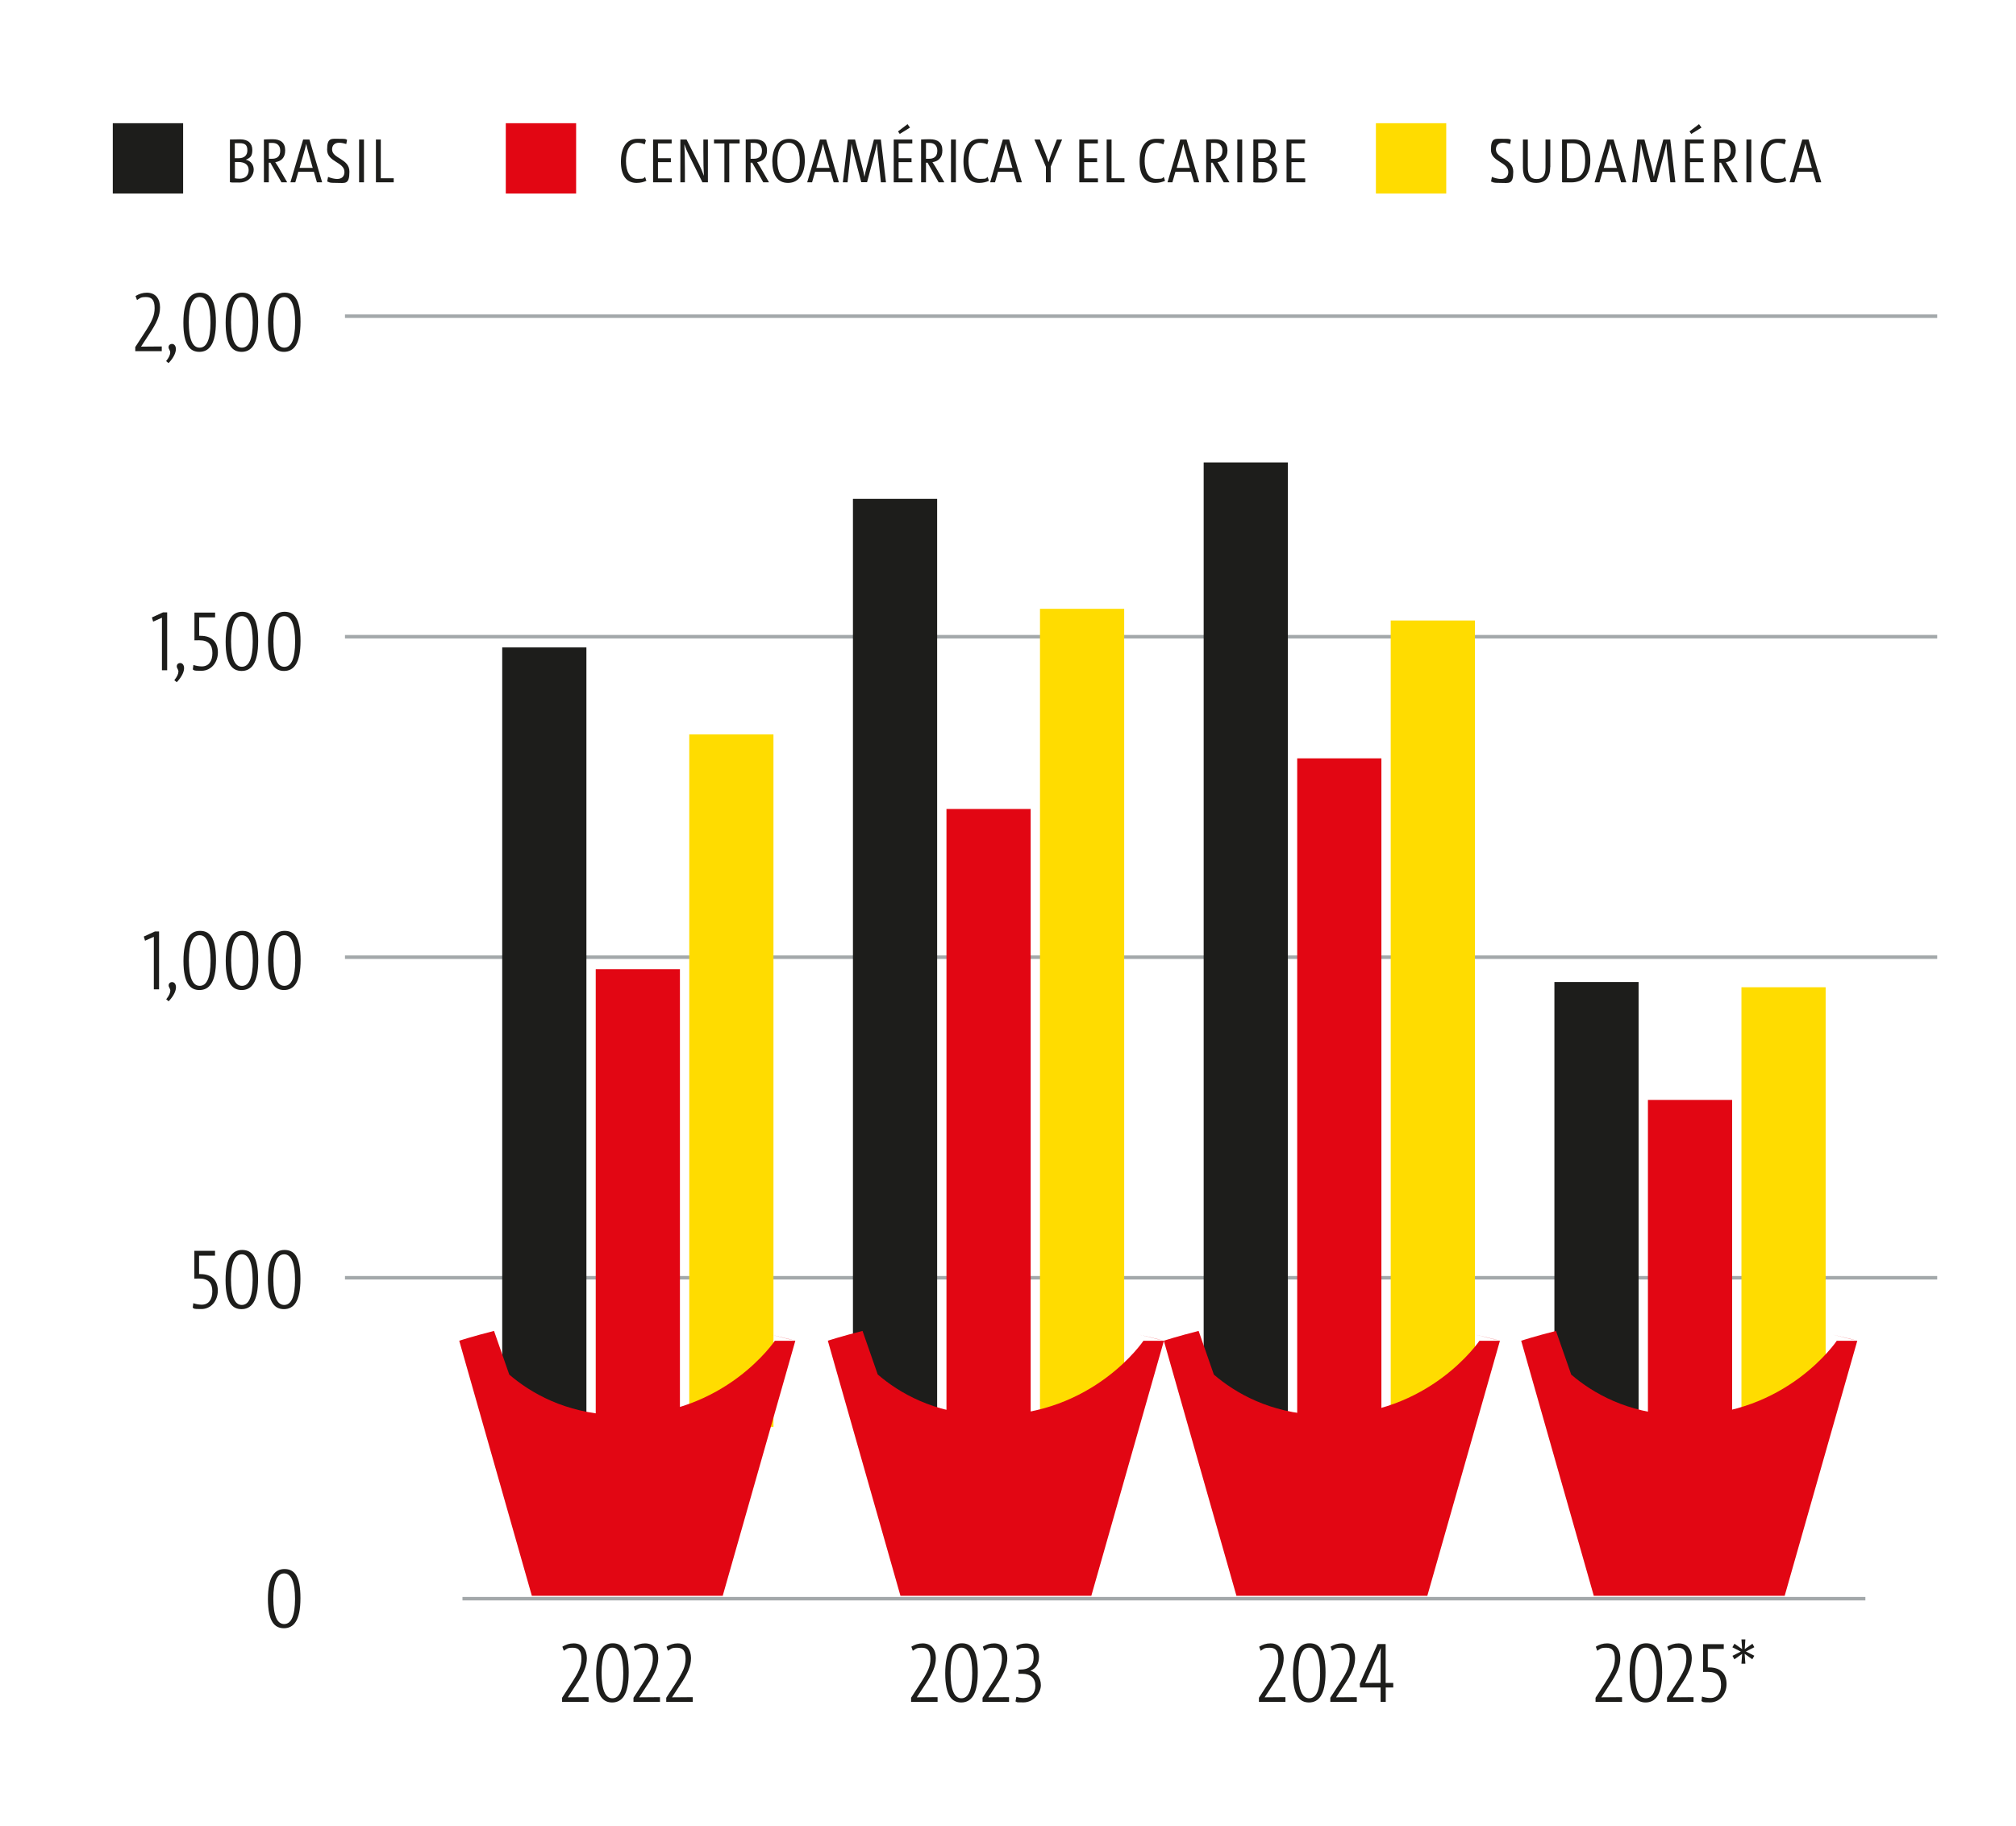
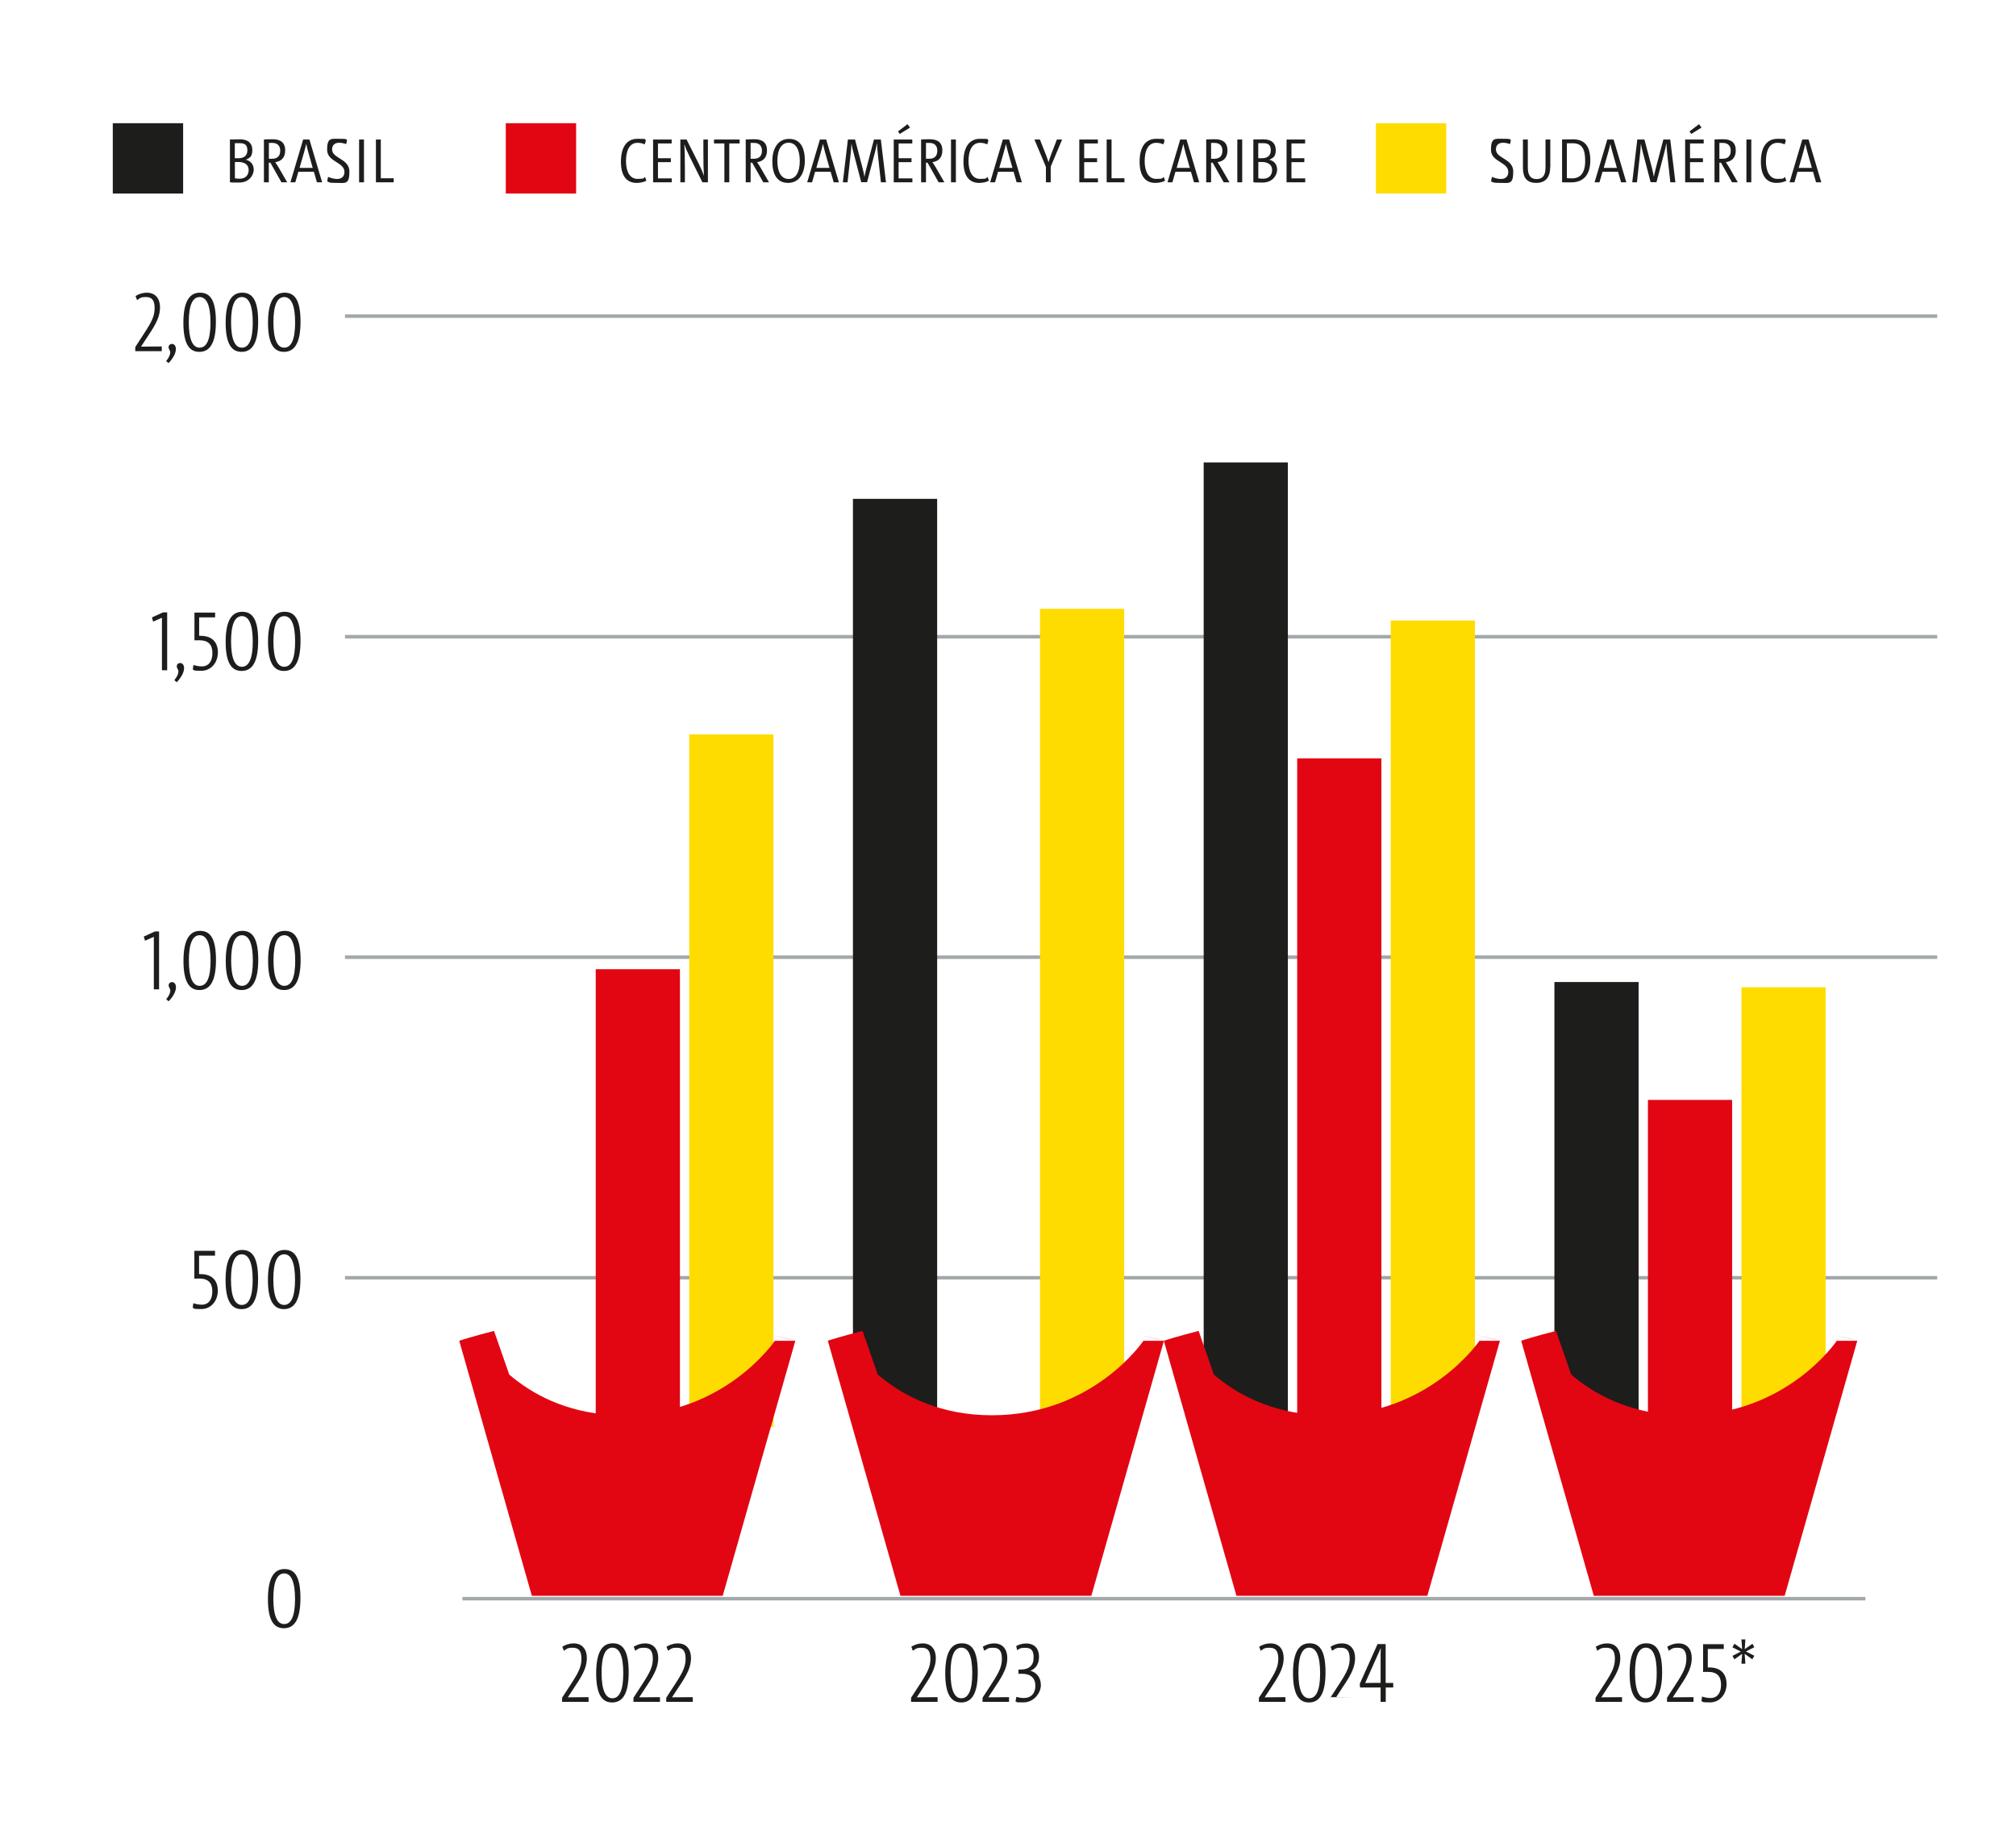
<svg xmlns="http://www.w3.org/2000/svg" id="Capa_1" version="1.1" viewBox="0 0 2313 2095.2">
  <defs>
    <style>
      .st0 {
        fill: #a3a8aa;
      }

      .st1 {
        fill: #1d1d1b;
      }

      .st2 {
        fill: #e20613;
      }

      .st3 {
        fill: #ffdc00;
      }
    </style>
  </defs>
  <g>
    <path class="st1" d="M644.9,1953.1v-4.7l10.9-16.8c8.3-12.8,11.3-19.2,11.3-28s-3-12.6-9.8-12.6-6.8,1.3-10.4,3.5l-1.7-4.7c4.1-2.4,8.1-3.8,13-3.8,10.3,0,15.1,7.4,15.1,16.8s-3.6,17.8-13.3,32.1l-8.5,13h0c4.3-.1,14.1-.2,23.8-.2v5.4h-30.3Z" />
    <path class="st1" d="M702.3,1953.8c-10.3,0-18.3-7.2-18.3-33.4s8.1-34.5,19-34.5,18.3,7.2,18.3,33.4-8,34.5-19,34.5ZM702.6,1890.9c-8,0-12.4,9.3-12.4,28.8s4.3,29.3,12.4,29.3,12.5-9.3,12.5-28.8-4.3-29.3-12.5-29.3Z" />
    <path class="st1" d="M726.8,1953.1v-4.7l10.9-16.8c8.3-12.8,11.3-19.2,11.3-28s-3.1-12.6-9.8-12.6-6.8,1.3-10.4,3.5l-1.7-4.7c4.1-2.4,8.2-3.8,13-3.8,10.3,0,15.1,7.4,15.1,16.8s-3.6,17.8-13.3,32.1l-8.5,13h0c4.3-.1,14.2-.2,23.8-.2v5.4h-30.3Z" />
    <path class="st1" d="M764.4,1953.1v-4.7l10.9-16.8c8.3-12.8,11.3-19.2,11.3-28s-3-12.6-9.8-12.6-6.8,1.3-10.4,3.5l-1.7-4.7c4.1-2.4,8.1-3.8,13-3.8,10.3,0,15.1,7.4,15.1,16.8s-3.6,17.8-13.3,32.1l-8.5,13h0c4.3-.1,14.1-.2,23.8-.2v5.4h-30.3Z" />
  </g>
  <g>
    <path class="st1" d="M1045.3,1953.1v-4.7l10.9-16.8c8.3-12.8,11.3-19.2,11.3-28s-3-12.6-9.8-12.6-6.8,1.3-10.4,3.5l-1.7-4.7c4.1-2.4,8.1-3.8,13-3.8,10.3,0,15.1,7.4,15.1,16.8s-3.6,17.8-13.3,32.1l-8.5,13h0c4.3-.1,14.1-.2,23.8-.2v5.4h-30.3Z" />
    <path class="st1" d="M1102.8,1953.8c-10.3,0-18.3-7.2-18.3-33.4s8.1-34.5,19-34.5,18.3,7.2,18.3,33.4-8,34.5-19,34.5ZM1103,1890.9c-8,0-12.4,9.3-12.4,28.8s4.3,29.3,12.4,29.3,12.5-9.3,12.5-28.8-4.3-29.3-12.5-29.3Z" />
    <path class="st1" d="M1127.3,1953.1v-4.7l10.9-16.8c8.3-12.8,11.3-19.2,11.3-28s-3.1-12.6-9.8-12.6-6.8,1.3-10.4,3.5l-1.7-4.7c4.1-2.4,8.2-3.8,13-3.8,10.3,0,15.1,7.4,15.1,16.8s-3.6,17.8-13.3,32.1l-8.5,13h0c4.3-.1,14.2-.2,23.8-.2v5.4h-30.3Z" />
    <path class="st1" d="M1165.9,1947.3c3,.9,5.9,1.4,8.8,1.4,8.3,0,13.2-5.3,13.2-14s-5.3-13.8-15-13.8-3.1.1-4.4.3v-5.1h1.5c11.1,0,15.9-4.9,15.9-13.9s-3.5-11.1-9.6-11.1-5.9.8-9.3,2.7l-1.1-4.7c3.1-1.8,7.1-3,11.2-3,10.7,0,15,6.9,15,15.1s-3.5,13.6-9.9,16.2h0c7,1.9,12,7.7,12,16.6s-8.1,19.7-19.9,19.7-5.8-.3-9.2-1l1-5.4Z" />
  </g>
  <g>
    <path class="st1" d="M1444.4,1953.1v-4.7l10.9-16.8c8.3-12.8,11.3-19.2,11.3-28s-3-12.6-9.8-12.6-6.8,1.3-10.4,3.5l-1.7-4.7c4.1-2.4,8.1-3.8,13-3.8,10.3,0,15.1,7.4,15.1,16.8s-3.6,17.8-13.3,32.1l-8.5,13h0c4.3-.1,14.1-.2,23.8-.2v5.4h-30.3Z" />
    <path class="st1" d="M1501.8,1953.8c-10.3,0-18.3-7.2-18.3-33.4s8.1-34.5,19-34.5,18.3,7.2,18.3,33.4-8,34.5-19,34.5ZM1502.1,1890.9c-8,0-12.4,9.3-12.4,28.8s4.3,29.3,12.4,29.3,12.5-9.3,12.5-28.8-4.3-29.3-12.5-29.3Z" />
-     <path class="st1" d="M1526.3,1953.1v-4.7l10.9-16.8c8.3-12.8,11.3-19.2,11.3-28s-3.1-12.6-9.8-12.6-6.8,1.3-10.4,3.5l-1.7-4.7c4.1-2.4,8.2-3.8,13-3.8,10.3,0,15.1,7.4,15.1,16.8s-3.6,17.8-13.3,32.1l-8.5,13h0c4.3-.1,14.2-.2,23.8-.2v5.4h-30.3Z" />
+     <path class="st1" d="M1526.3,1953.1v-4.7l10.9-16.8c8.3-12.8,11.3-19.2,11.3-28s-3.1-12.6-9.8-12.6-6.8,1.3-10.4,3.5l-1.7-4.7c4.1-2.4,8.2-3.8,13-3.8,10.3,0,15.1,7.4,15.1,16.8s-3.6,17.8-13.3,32.1l-8.5,13h0c4.3-.1,14.2-.2,23.8-.2h-30.3Z" />
    <path class="st1" d="M1589.9,1936.6v16.5h-5.9v-16.5h-23.6l-.3-4.2,20.4-45.6h9.3v44.6h8.7v5.2h-8.7ZM1584,1898.5l.2-7.2-17.9,40.2c5.5-.2,14.2-.2,17.7-.2v-32.8Z" />
  </g>
  <g>
    <path class="st1" d="M1830.6,1953.1v-4.7l10.9-16.8c8.3-12.8,11.3-19.2,11.3-28s-3-12.6-9.8-12.6-6.8,1.3-10.4,3.5l-1.7-4.7c4.1-2.4,8.1-3.8,13-3.8,10.3,0,15.1,7.4,15.1,16.8s-3.6,17.8-13.3,32.1l-8.5,13h0c4.3-.1,14.1-.2,23.8-.2v5.4h-30.3Z" />
    <path class="st1" d="M1888,1953.8c-10.3,0-18.3-7.2-18.3-33.4s8.1-34.5,19-34.5,18.3,7.2,18.3,33.4-8,34.5-19,34.5ZM1888.3,1890.9c-8,0-12.4,9.3-12.4,28.8s4.3,29.3,12.4,29.3,12.5-9.3,12.5-28.8-4.3-29.3-12.5-29.3Z" />
    <path class="st1" d="M1912.6,1953.1v-4.7l10.9-16.8c8.3-12.8,11.3-19.2,11.3-28s-3.1-12.6-9.8-12.6-6.8,1.3-10.4,3.5l-1.7-4.7c4.1-2.4,8.2-3.8,13-3.8,10.3,0,15.1,7.4,15.1,16.8s-3.6,17.8-13.3,32.1l-8.5,13h0c4.3-.1,14.2-.2,23.8-.2v5.4h-30.3Z" />
    <path class="st1" d="M1952.8,1947c2.6.9,6.2,1.7,9.6,1.7,7.8,0,12.2-5.7,12.2-15.3s-4.5-14.7-15-14.7-5.6.2-5.6.2v-32h23.7v5.5h-18.3v21.2h1.6c13.5,0,19.9,7.6,19.9,19.1s-7.8,21-18.8,21-7.1-.5-10-1.4l.7-5.3Z" />
    <path class="st1" d="M2010.5,1904.3l-8.8-6.3.8,11.3h-4.5l.8-11.3-8.9,6.3-2.2-4,9.6-4.9-9.7-4.9,2.4-4.1,8.8,6.2-.8-11.2h4.5l-.7,11.2,8.8-6.2,2.2,4-9.7,4.9,9.7,4.9-2.4,4.1Z" />
  </g>
  <path class="st0" d="M2222.6,1468.4H395.8v-4h1826.8v4ZM2222.6,1100.5H395.8v-4h1826.8v4ZM2222.6,732.7H395.8v-4h1826.8v4ZM2222.6,364.8H395.8v-4h1826.8v4Z" />
  <rect class="st3" x="790.8" y="842.8" width="96.6" height="794.7" />
  <rect class="st3" x="1193.2" y="698.7" width="96.6" height="937.3" />
  <rect class="st3" x="1595.6" y="712.1" width="96.6" height="924" />
  <rect class="st3" x="1998" y="1133" width="96.6" height="503" />
  <rect class="st2" x="683.5" y="1112.3" width="96.6" height="525.2" />
-   <rect class="st2" x="1085.9" y="928.4" width="96.6" height="709.1" />
  <rect class="st2" x="1488.3" y="870.3" width="96.6" height="767.3" />
  <rect class="st2" x="1890.7" y="1262.3" width="96.6" height="375.3" />
-   <rect class="st1" x="576.2" y="743" width="96.6" height="894.5" />
  <rect class="st1" x="978.6" y="572.5" width="96.6" height="1065.1" />
  <rect class="st1" x="1381" y="530.7" width="96.6" height="1106.9" />
  <rect class="st1" x="1783.4" y="1127" width="96.6" height="510.6" />
  <g>
    <path class="st1" d="M155.2,403v-4.7l10.9-16.8c8.3-12.8,11.3-19.2,11.3-28s-3.1-12.6-9.8-12.6-6.8,1.3-10.4,3.5l-1.7-4.7c4.1-2.4,8.2-3.8,13-3.8,10.3,0,15.1,7.4,15.1,16.8s-3.6,17.8-13.3,32.1l-8.5,13h0c4.3-.1,14.2-.2,23.8-.2v5.4h-30.3Z" />
    <path class="st1" d="M190.6,414.4c3.2-3.9,4.7-7.4,4.7-9.9s-1.9-3.8-1.9-6,1.6-3.8,4-3.8,4.4,2.2,4.4,5.9-2.1,9.5-8.4,16.1l-2.8-2.3Z" />
    <path class="st1" d="M228.7,403.8c-10.3,0-18.3-7.2-18.3-33.4s8.1-34.5,19-34.5,18.3,7.2,18.3,33.4-8,34.5-19,34.5ZM229,340.9c-8,0-12.4,9.3-12.4,28.8s4.3,29.3,12.4,29.3,12.5-9.3,12.5-28.8-4.3-29.3-12.5-29.3Z" />
    <path class="st1" d="M277.2,403.8c-10.3,0-18.3-7.2-18.3-33.4s8.1-34.5,19-34.5,18.3,7.2,18.3,33.4-8,34.5-19,34.5ZM277.5,340.9c-8,0-12.4,9.3-12.4,28.8s4.3,29.3,12.4,29.3,12.5-9.3,12.5-28.8-4.3-29.3-12.5-29.3Z" />
    <path class="st1" d="M325.8,403.8c-10.3,0-18.3-7.2-18.3-33.4s8.1-34.5,19-34.5,18.3,7.2,18.3,33.4-8,34.5-19,34.5ZM326.1,340.9c-8,0-12.4,9.3-12.4,28.8s4.3,29.3,12.4,29.3,12.5-9.3,12.5-28.8-4.3-29.3-12.5-29.3Z" />
  </g>
  <g>
    <path class="st1" d="M185.8,769.2v-60.3l-10.1,4.5-1.4-4.8,12.7-5.8h4.8v66.4h-6Z" />
    <path class="st1" d="M200,780.6c3.2-3.9,4.7-7.4,4.7-9.9s-1.9-3.8-1.9-6,1.6-3.8,4-3.8,4.4,2.2,4.4,5.9-2.1,9.5-8.4,16.1l-2.8-2.3Z" />
    <path class="st1" d="M221.9,763.1c2.6.9,6.2,1.7,9.6,1.7,7.8,0,12.2-5.7,12.2-15.3s-4.5-14.7-15-14.7-5.6.2-5.6.2v-32h23.7v5.5h-18.3v21.2h1.6c13.5,0,19.9,7.6,19.9,19.1s-7.8,21-18.8,21-7.1-.5-10-1.4l.7-5.3Z" />
    <path class="st1" d="M277.2,770c-10.3,0-18.3-7.2-18.3-33.4s8.1-34.5,19-34.5,18.3,7.2,18.3,33.4-8,34.5-19,34.5ZM277.5,707.1c-8,0-12.4,9.3-12.4,28.8s4.3,29.3,12.4,29.3,12.5-9.3,12.5-28.8-4.3-29.3-12.5-29.3Z" />
    <path class="st1" d="M325.8,770c-10.3,0-18.3-7.2-18.3-33.4s8.1-34.5,19-34.5,18.3,7.2,18.3,33.4-8,34.5-19,34.5ZM326.1,707.1c-8,0-12.4,9.3-12.4,28.8s4.3,29.3,12.4,29.3,12.5-9.3,12.5-28.8-4.3-29.3-12.5-29.3Z" />
  </g>
  <g>
    <path class="st1" d="M176.5,1135.4v-60.3l-10.1,4.5-1.4-4.8,12.7-5.8h4.8v66.4h-6Z" />
    <path class="st1" d="M190.7,1146.8c3.2-3.9,4.7-7.4,4.7-9.9s-1.9-3.8-1.9-6,1.6-3.8,4-3.8,4.4,2.2,4.4,5.9-2.1,9.5-8.4,16.1l-2.8-2.3Z" />
    <path class="st1" d="M228.8,1136.2c-10.3,0-18.3-7.2-18.3-33.4s8.1-34.5,19-34.5,18.3,7.2,18.3,33.4-8,34.5-19,34.5ZM229.1,1073.3c-8,0-12.4,9.3-12.4,28.8s4.3,29.3,12.4,29.3,12.5-9.3,12.5-28.8-4.3-29.3-12.5-29.3Z" />
    <path class="st1" d="M277.3,1136.2c-10.3,0-18.3-7.2-18.3-33.4s8.1-34.5,19-34.5,18.3,7.2,18.3,33.4-8,34.5-19,34.5ZM277.6,1073.3c-8,0-12.4,9.3-12.4,28.8s4.3,29.3,12.4,29.3,12.5-9.3,12.5-28.8-4.3-29.3-12.5-29.3Z" />
    <path class="st1" d="M325.9,1136.2c-10.3,0-18.3-7.2-18.3-33.4s8.1-34.5,19-34.5,18.3,7.2,18.3,33.4-8,34.5-19,34.5ZM326.2,1073.3c-8,0-12.4,9.3-12.4,28.8s4.3,29.3,12.4,29.3,12.5-9.3,12.5-28.8-4.3-29.3-12.5-29.3Z" />
  </g>
  <g>
    <path class="st1" d="M221.8,1495.6c2.6.9,6.2,1.7,9.6,1.7,7.8,0,12.2-5.7,12.2-15.3s-4.5-14.7-15-14.7-5.6.2-5.6.2v-32h23.7v5.5h-18.3v21.2h1.6c13.5,0,19.9,7.6,19.9,19.1s-7.8,21-18.8,21-7.1-.5-10-1.4l.7-5.3Z" />
    <path class="st1" d="M277.1,1502.4c-10.3,0-18.3-7.2-18.3-33.4s8.1-34.5,19-34.5,18.3,7.2,18.3,33.4-8,34.5-19,34.5ZM277.4,1439.5c-8,0-12.4,9.3-12.4,28.8s4.3,29.3,12.4,29.3,12.5-9.3,12.5-28.8-4.3-29.3-12.5-29.3Z" />
    <path class="st1" d="M325.7,1502.4c-10.3,0-18.3-7.2-18.3-33.4s8.1-34.5,19-34.5,18.3,7.2,18.3,33.4-8,34.5-19,34.5ZM326,1439.5c-8,0-12.4,9.3-12.4,28.8s4.3,29.3,12.4,29.3,12.5-9.3,12.5-28.8-4.3-29.3-12.5-29.3Z" />
  </g>
  <path class="st1" d="M325.7,1868.6c-10.3,0-18.3-7.2-18.3-33.4s8.1-34.5,19-34.5,18.3,7.2,18.3,33.4-8,34.5-19,34.5ZM326,1805.7c-8,0-12.4,9.3-12.4,28.8s4.3,29.3,12.4,29.3,12.5-9.3,12.5-28.8-4.3-29.3-12.5-29.3Z" />
  <path class="st1" d="M263.8,160.1c3,0,6.9-.2,11.6-.2,9.6,0,14.1,4.8,14.1,12.2s-2.6,9.1-7.5,11.2h0c6,1.3,9.1,6,9.1,11.5s-4.6,14.7-16.7,14.7-6.7,0-10.6-.4v-49ZM269.4,181.6h4.3c6.4,0,10.1-3.2,10.1-9s-2.2-8.3-9-8.3-3.7,0-5.4,0v17.2ZM269.4,204.6c1.1.3,3.3.5,5.6.5,6.9,0,10.3-4.3,10.3-10s-4.2-9.2-11.8-9.2h-4v18.7ZM322.9,209.2l-12.7-22.5h-1.8v22.5h-5.6v-49.1c2.8-.2,6-.3,10.1-.3,9.1,0,14.3,4,14.3,12.8s-5,12.6-11.4,13.5l3.3,5.1,10.4,18h-6.6ZM308.4,182.2s1.8,0,3.8,0c6.7,0,9.3-3.8,9.3-9.3s-3.1-8.9-9.1-8.9-2.8,0-3.9,0v18ZM360.1,197.1h-17.8l-3.5,12.1h-5.6l14.6-49.1h7.2l14.6,49.1h-6l-3.5-12.1ZM343.6,192.7h15.2l-5.1-18c-1-3.6-1.8-7-2.4-9.6h0c-.5,2.7-1.5,5.9-2.4,9.5l-5.2,18.1ZM397.4,165.3c-2.3-.7-5.6-1.5-8.2-1.5-5.3,0-8.2,3-8.2,7.6,0,10.8,19.9,10.4,19.9,25.6s-5,12.9-14.7,12.9-7.3-.6-10.8-1.6l1-5.3c3.7,1.6,7.7,2.4,10.4,2.4,5.3,0,8.4-3,8.4-8,0-11.7-19.9-11.3-19.9-25.6s5-12.5,14.3-12.5,5.9.4,8.6,1.1l-.9,4.9ZM412,209.2v-49.1h5.6v49.1h-5.6ZM431.3,209.2v-49.1h5.6v44.5h14.8v4.6h-20.4Z" />
  <path class="st1" d="M741.7,207.4c-3,1.5-6.9,2.5-11.3,2.5-12.2,0-18-9.1-18-24.3s5.6-26.3,19.1-26.3,6.8.6,9.6,1.8l-1.4,4.6c-2.7-1.3-5.5-1.8-8.3-1.8-9.5,0-13.2,9.5-13.2,21s4.2,20.4,13.2,20.4,6.4-1,8.7-2.2l1.5,4.3ZM749.3,209.2v-49.1h21.3v4.5h-15.7v17h14.8v4.5h-14.8v18.6h15.8v4.5h-21.3ZM805.9,209.2l-14.9-30c-2.7-5.5-4.4-9.3-5.6-13.2h-.2c.4,6.2.6,15.7.6,28.6v14.6h-5.2v-49.1h7.1l14.3,28.4c2.7,5.6,4.3,9.4,5.6,13.3h0c-.4-6.2-.6-15.6-.6-28.7v-13h5.2v49.1h-6.3ZM836.7,164.6v44.6h-5.6v-44.6h-11.9v-4.5h29.4v4.5h-11.9ZM875.7,209.2l-12.7-22.5h-1.8v22.5h-5.6v-49.1c2.8-.2,6-.3,10.1-.3,9.1,0,14.3,4,14.3,12.8s-5,12.6-11.4,13.5l3.3,5.1,10.4,18h-6.6ZM861.1,182.2s1.8,0,3.8,0c6.7,0,9.3-3.8,9.3-9.3s-3.1-8.9-9.1-8.9-2.8,0-3.9,0v18ZM904.1,209.9c-12.7,0-18-10.2-18-24.8s6.4-25.7,19.3-25.7,18,10.2,18,24.8-6.4,25.7-19.3,25.7ZM904.8,163.8c-8.2,0-12.9,7.9-12.9,20.8s4.5,20.8,12.9,20.8,12.8-7.9,12.8-20.8-4.5-20.8-12.8-20.8ZM953,197.1h-17.8l-3.5,12.1h-5.6l14.6-49.1h7.2l14.6,49.1h-6l-3.5-12.1ZM936.5,192.7h15.2l-5.1-18c-1-3.6-1.8-7-2.4-9.6h0c-.5,2.7-1.5,5.9-2.4,9.5l-5.2,18.1ZM1010.7,209.2l-3.4-31c-.5-4.6-.9-9.4-1.1-13.4h-.2c-.5,3.2-1.3,7-2.3,10.6l-8.9,33.7h-6.7l-8.8-33.7c-1-3.7-1.9-7.4-2.4-10.6h0c-.2,3.9-.5,8.8-1.1,13.4l-3.4,31h-5.4l5.8-49.1h8.2l8.7,33.1c1,3.7,1.6,6.8,2.1,9.8h0c.5-3,1.2-6.1,2.2-9.8l8.7-33.1h7.9l5.9,49.1h-5.8ZM1025.4,209.2v-49.1h21.3v4.5h-15.7v17h14.8v4.5h-14.8v18.6h15.8v4.5h-21.3ZM1032.3,153.7l-2-2.9,10.9-8.3,2.9,3.9-11.8,7.3ZM1076.9,209.2l-12.7-22.5h-1.8v22.5h-5.6v-49.1c2.8-.2,6-.3,10.1-.3,9.1,0,14.3,4,14.3,12.8s-5,12.6-11.4,13.5l3.3,5.1,10.4,18h-6.6ZM1062.3,182.2s1.8,0,3.8,0c6.7,0,9.3-3.8,9.3-9.3s-3.1-8.9-9.1-8.9-2.8,0-3.9,0v18ZM1091.1,209.2v-49.1h5.6v49.1h-5.6ZM1134.7,207.4c-3,1.5-6.9,2.5-11.3,2.5-12.2,0-18-9.1-18-24.3s5.6-26.3,19.1-26.3,6.8.6,9.6,1.8l-1.4,4.6c-2.7-1.3-5.5-1.8-8.3-1.8-9.5,0-13.2,9.5-13.2,21s4.2,20.4,13.2,20.4,6.4-1,8.7-2.2l1.5,4.3ZM1162.9,197.1h-17.8l-3.5,12.1h-5.6l14.6-49.1h7.2l14.6,49.1h-6l-3.5-12.1ZM1146.4,192.7h15.2l-5.1-18c-1-3.6-1.8-7-2.4-9.6h0c-.5,2.7-1.5,5.9-2.4,9.5l-5.2,18.1ZM1205.5,191.5v17.7h-5.5v-17.7l-13.2-31.4h6.3l6.7,16.9c1.2,3,2.4,6.6,3.2,9.2h0c.7-2.6,2-6.1,3.1-9.2l6.5-16.9h6l-13.2,31.4ZM1238.3,209.2v-49.1h21.3v4.5h-15.7v17h14.8v4.5h-14.8v18.6h15.8v4.5h-21.3ZM1269.7,209.2v-49.1h5.6v44.5h14.8v4.6h-20.4ZM1336.8,207.4c-3,1.5-6.9,2.5-11.3,2.5-12.2,0-18-9.1-18-24.3s5.6-26.3,19.1-26.3,6.8.6,9.6,1.8l-1.4,4.6c-2.7-1.3-5.5-1.8-8.3-1.8-9.5,0-13.2,9.5-13.2,21s4.2,20.4,13.2,20.4,6.4-1,8.7-2.2l1.5,4.3ZM1366.4,197.1h-17.8l-3.5,12.1h-5.6l14.6-49.1h7.2l14.6,49.1h-6l-3.5-12.1ZM1349.9,192.7h15.2l-5.1-18c-1-3.6-1.8-7-2.4-9.6h0c-.5,2.7-1.5,5.9-2.4,9.5l-5.2,18.1ZM1404,209.2l-12.7-22.5h-1.8v22.5h-5.6v-49.1c2.8-.2,6-.3,10.1-.3,9.1,0,14.3,4,14.3,12.8s-5,12.6-11.4,13.5l3.3,5.1,10.4,18h-6.6ZM1389.4,182.2s1.8,0,3.8,0c6.7,0,9.3-3.8,9.3-9.3s-3.1-8.9-9.1-8.9-2.8,0-3.9,0v18ZM1419.6,209.2v-49.1h5.6v49.1h-5.6ZM1438,160.1c3,0,6.9-.2,11.6-.2,9.6,0,14.1,4.8,14.1,12.2s-2.6,9.1-7.5,11.2h0c6,1.3,9.1,6,9.1,11.5s-4.6,14.7-16.7,14.7-6.7,0-10.6-.4v-49ZM1443.6,181.6h4.3c6.4,0,10.1-3.2,10.1-9s-2.2-8.3-9-8.3-3.7,0-5.4,0v17.2ZM1443.6,204.6c1.1.3,3.3.5,5.6.5,6.9,0,10.3-4.3,10.3-10s-4.2-9.2-11.8-9.2h-4v18.7ZM1476.1,209.2v-49.1h21.3v4.5h-15.7v17h14.8v4.5h-14.8v18.6h15.8v4.5h-21.3Z" />
  <path class="st1" d="M1732.7,165.3c-2.3-.7-5.6-1.5-8.2-1.5-5.3,0-8.2,3-8.2,7.6,0,10.8,19.9,10.4,19.9,25.6s-5,12.9-14.7,12.9-7.3-.6-10.8-1.6l1-5.3c3.7,1.6,7.7,2.4,10.4,2.4,5.3,0,8.4-3,8.4-8,0-11.7-19.9-11.3-19.9-25.6s5-12.5,14.3-12.5,5.9.4,8.6,1.1l-.9,4.9ZM1778.6,191.6c0,11.5-5.1,18.3-16,18.3s-15.3-6.1-15.3-17.2v-32.6h5.6v32c0,8.4,2.7,13.4,10.1,13.4s10.2-4.9,10.2-13.2v-32.2h5.5v31.5ZM1792.1,160.1c3.7,0,7.9-.2,12.6-.2,13.1,0,19.9,7.4,19.9,24.2s-8.2,25.2-21.9,25.2-7.5,0-10.5-.2v-49ZM1797.7,204.4c1.5.2,3.9.3,5.6.3,9.9,0,15.4-5.9,15.4-20.3s-4.4-20-14.4-20-5,0-6.6.2v39.9ZM1856.4,197.1h-17.8l-3.5,12.1h-5.6l14.6-49.1h7.2l14.6,49.1h-6l-3.5-12.1ZM1839.9,192.7h15.2l-5.1-18c-1-3.6-1.8-7-2.4-9.6h0c-.5,2.7-1.5,5.9-2.4,9.5l-5.2,18.1ZM1916.4,209.2l-3.4-31c-.5-4.6-.9-9.4-1.1-13.4h-.2c-.5,3.2-1.3,7-2.3,10.6l-8.9,33.7h-6.7l-8.8-33.7c-1-3.7-1.9-7.4-2.4-10.6h0c-.2,3.9-.5,8.8-1.1,13.4l-3.4,31h-5.4l5.8-49.1h8.2l8.7,33.1c1,3.7,1.6,6.8,2.1,9.8h0c.5-3,1.2-6.1,2.2-9.8l8.7-33.1h7.9l5.9,49.1h-5.8ZM1933.4,209.2v-49.1h21.3v4.5h-15.7v17h14.8v4.5h-14.8v18.6h15.8v4.5h-21.3ZM1940.4,153.7l-2-2.9,10.9-8.3,2.9,3.9-11.8,7.3ZM1987.2,209.2l-12.7-22.5h-1.8v22.5h-5.6v-49.1c2.8-.2,6-.3,10.1-.3,9.1,0,14.3,4,14.3,12.8s-5,12.6-11.4,13.5l3.3,5.1,10.4,18h-6.6ZM1972.6,182.2s1.8,0,3.8,0c6.7,0,9.3-3.8,9.3-9.3s-3.1-8.9-9.1-8.9-2.8,0-3.9,0v18ZM2003.7,209.2v-49.1h5.6v49.1h-5.6ZM2049.6,207.4c-3,1.5-6.9,2.5-11.3,2.5-12.2,0-18-9.1-18-24.3s5.6-26.3,19.1-26.3,6.8.6,9.6,1.8l-1.4,4.6c-2.7-1.3-5.5-1.8-8.3-1.8-9.5,0-13.2,9.5-13.2,21s4.2,20.4,13.2,20.4,6.4-1,8.7-2.2l1.5,4.3ZM2080.1,197.1h-17.8l-3.5,12.1h-5.6l14.6-49.1h7.2l14.6,49.1h-6l-3.5-12.1ZM2063.6,192.7h15.2l-5.1-18c-1-3.6-1.8-7-2.4-9.6h0c-.5,2.7-1.5,5.9-2.4,9.5l-5.2,18.1Z" />
  <rect class="st1" x="129.4" y="141.4" width="80.7" height="80.7" />
  <rect class="st2" x="580.3" y="141.4" width="80.7" height="80.7" />
  <rect class="st3" x="1578.6" y="141.4" width="80.7" height="80.7" />
  <rect class="st0" x="530.6" y="1832.7" width="1609.6" height="4" />
  <g>
    <path class="st2" d="M831.2,1667.1h-222.9M829.2,1831.4l2-164.4,81.3-128.4M610.3,1831.4l-2-164.4-81.3-128.4s16.1-5.2,39.8-11.2l53,152M884.3,1531.7c8.4,2.1,19.7,4.5,28.3,7M889,1538.7h23.5l-83.3,292.7h-219l-83.3-292.7h23.5s48.1,85.5,164.7,85.5,173.9-85.5,173.9-85.5" />
    <path class="st2" d="M1254.1,1667.1h-222.9M1252.1,1831.4l2-164.4,81.3-128.4M1033.1,1831.4l-2-164.4-81.3-128.4s16.1-5.2,39.8-11.2l53,152M1307.1,1531.7c8.4,2.1,19.7,4.5,28.3,7M1311.9,1538.7h23.5l-83.3,292.7h-219l-83.3-292.7h23.5s48.1,85.5,164.7,85.5,173.9-85.5,173.9-85.5" />
    <path class="st2" d="M1639.6,1667.1h-222.9M1637.6,1831.4l2-164.4,81.3-128.4M1418.7,1831.4l-2-164.4-81.3-128.4s16.1-5.2,39.8-11.2l53,152M1692.7,1531.7c8.4,2.1,19.7,4.5,28.3,7M1697.4,1538.7h23.5l-83.3,292.7h-219l-83.3-292.7h23.5s48.1,85.5,164.7,85.5,173.9-85.5,173.9-85.5" />
    <path class="st2" d="M2049.6,1667.1h-222.9M2047.6,1831.4l2-164.4,81.3-128.4M1828.7,1831.4l-2-164.4-81.3-128.4s16.1-5.2,39.8-11.2l53,152M2102.7,1531.7c8.4,2.1,19.7,4.5,28.3,7M2107.4,1538.7h23.5l-83.3,292.7h-219l-83.3-292.7h23.5s48.1,85.5,164.7,85.5,173.9-85.5,173.9-85.5" />
  </g>
</svg>